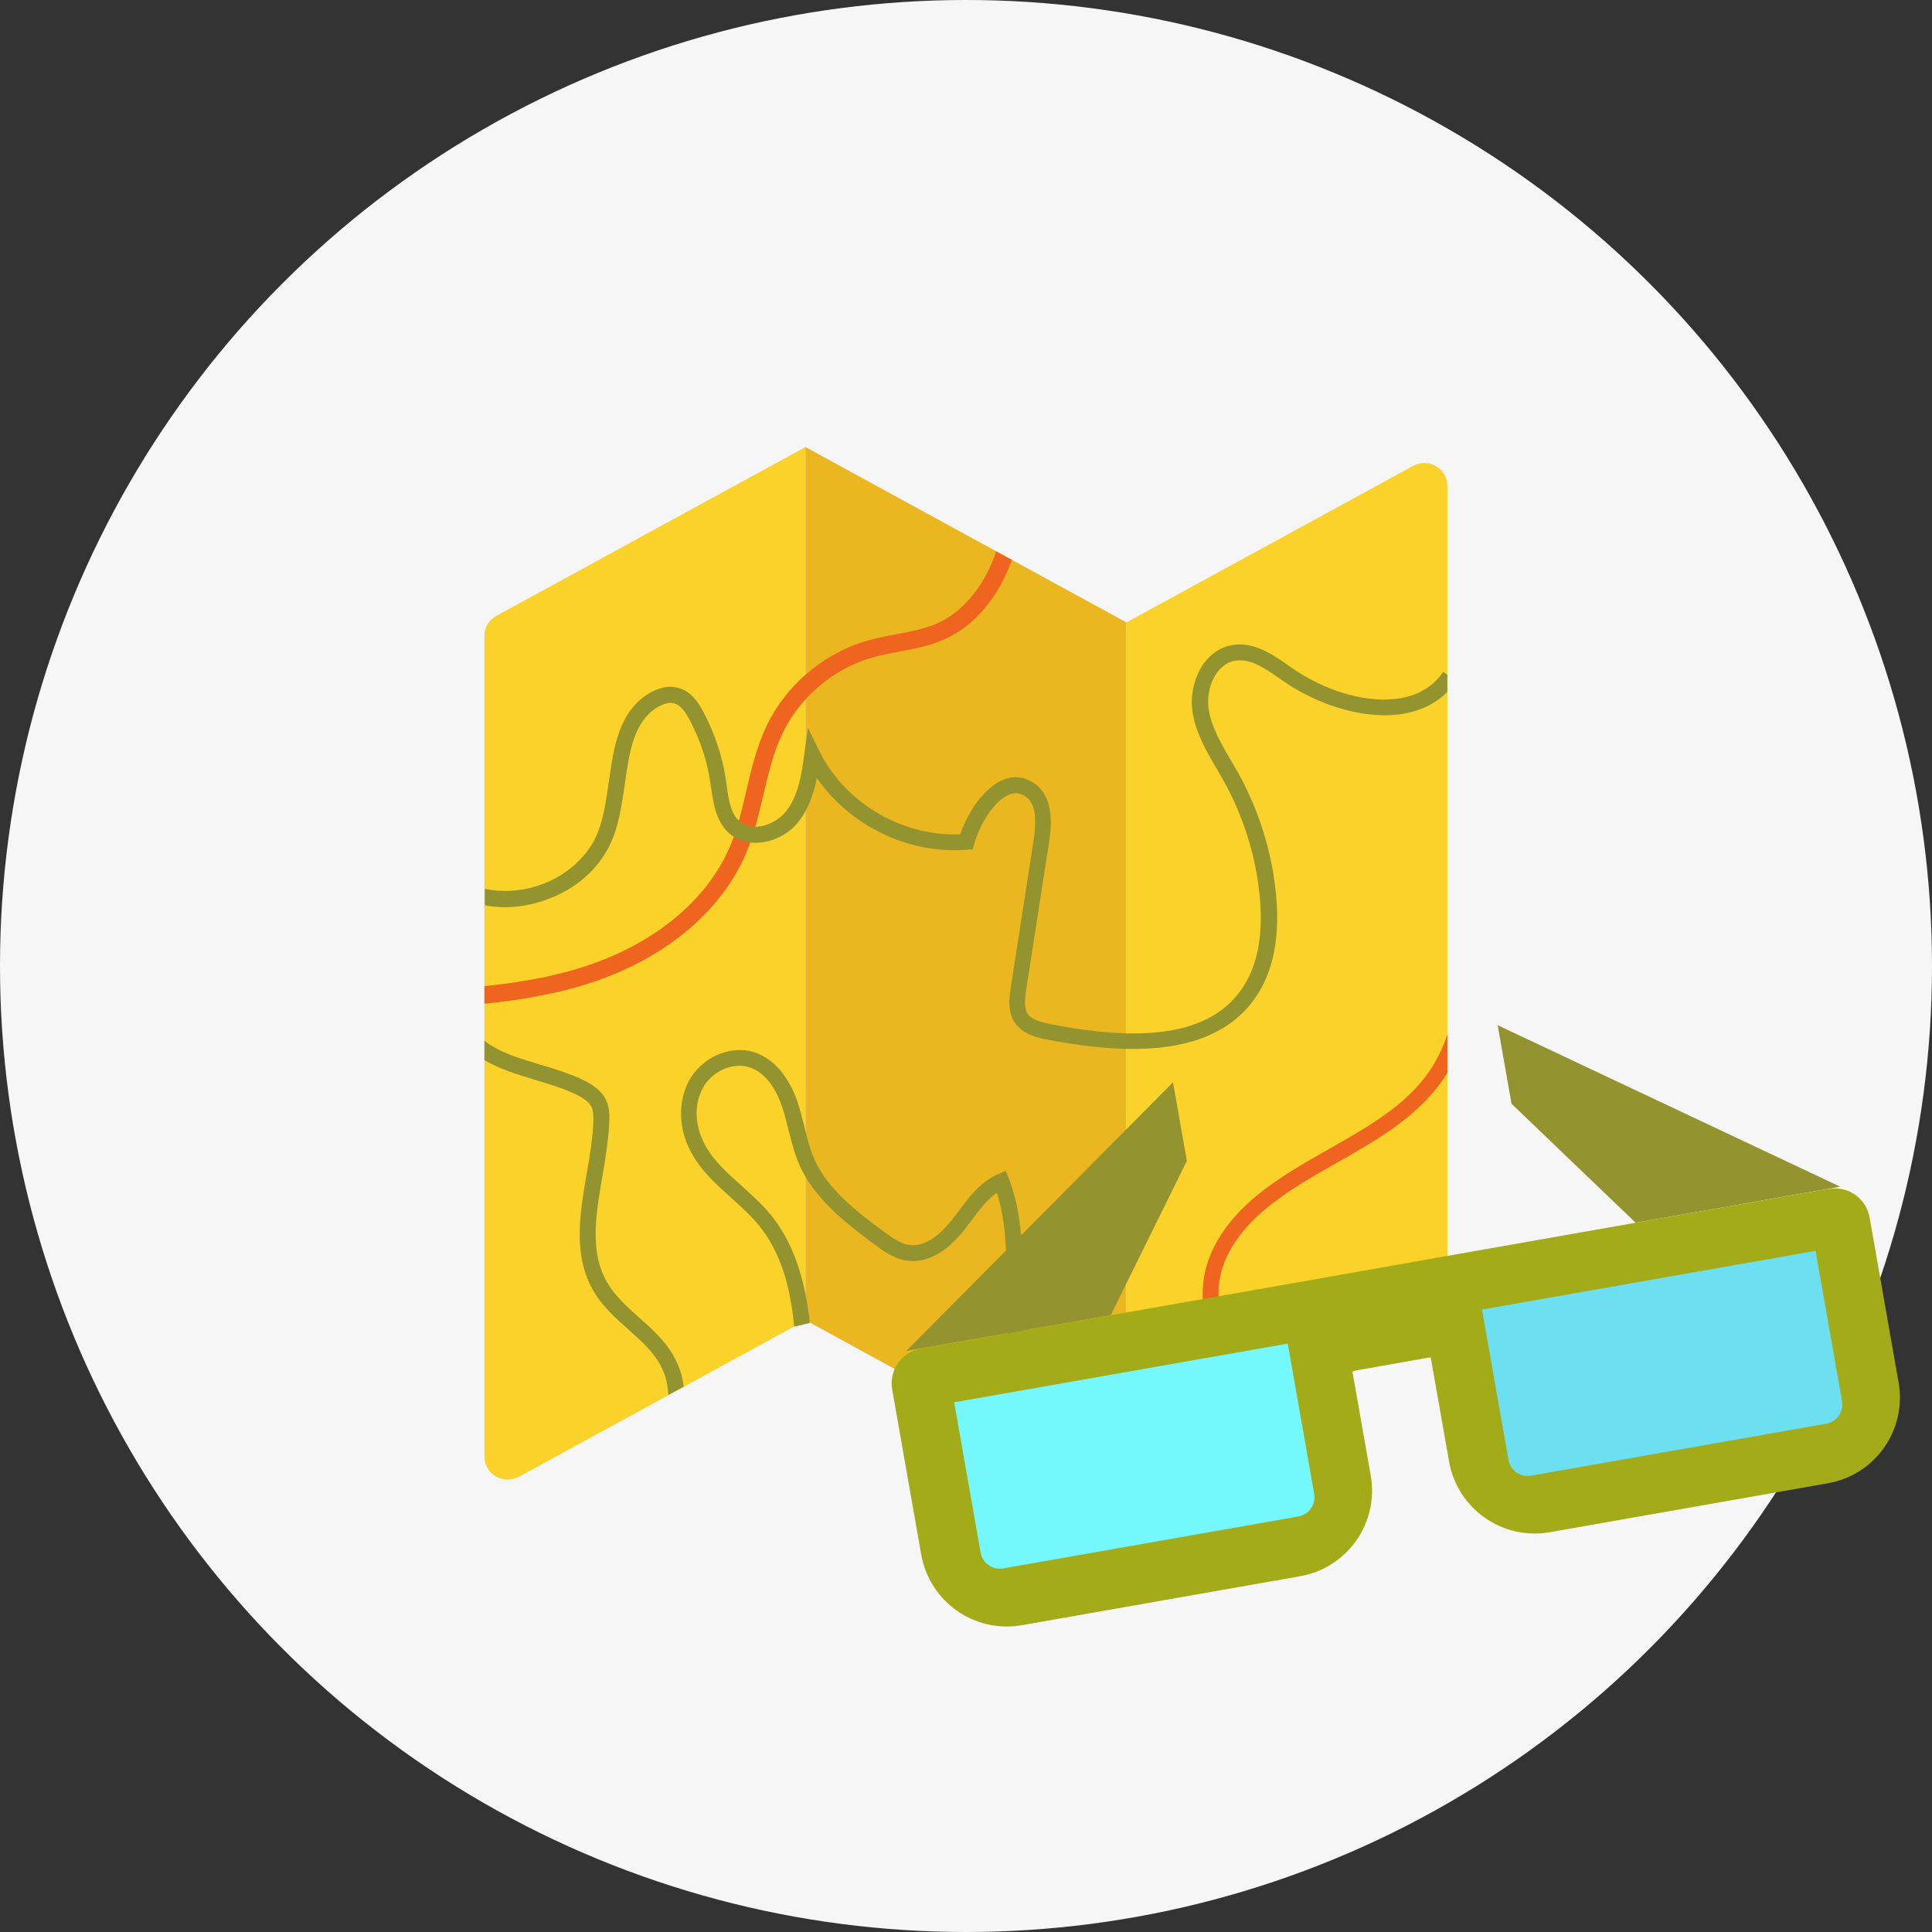
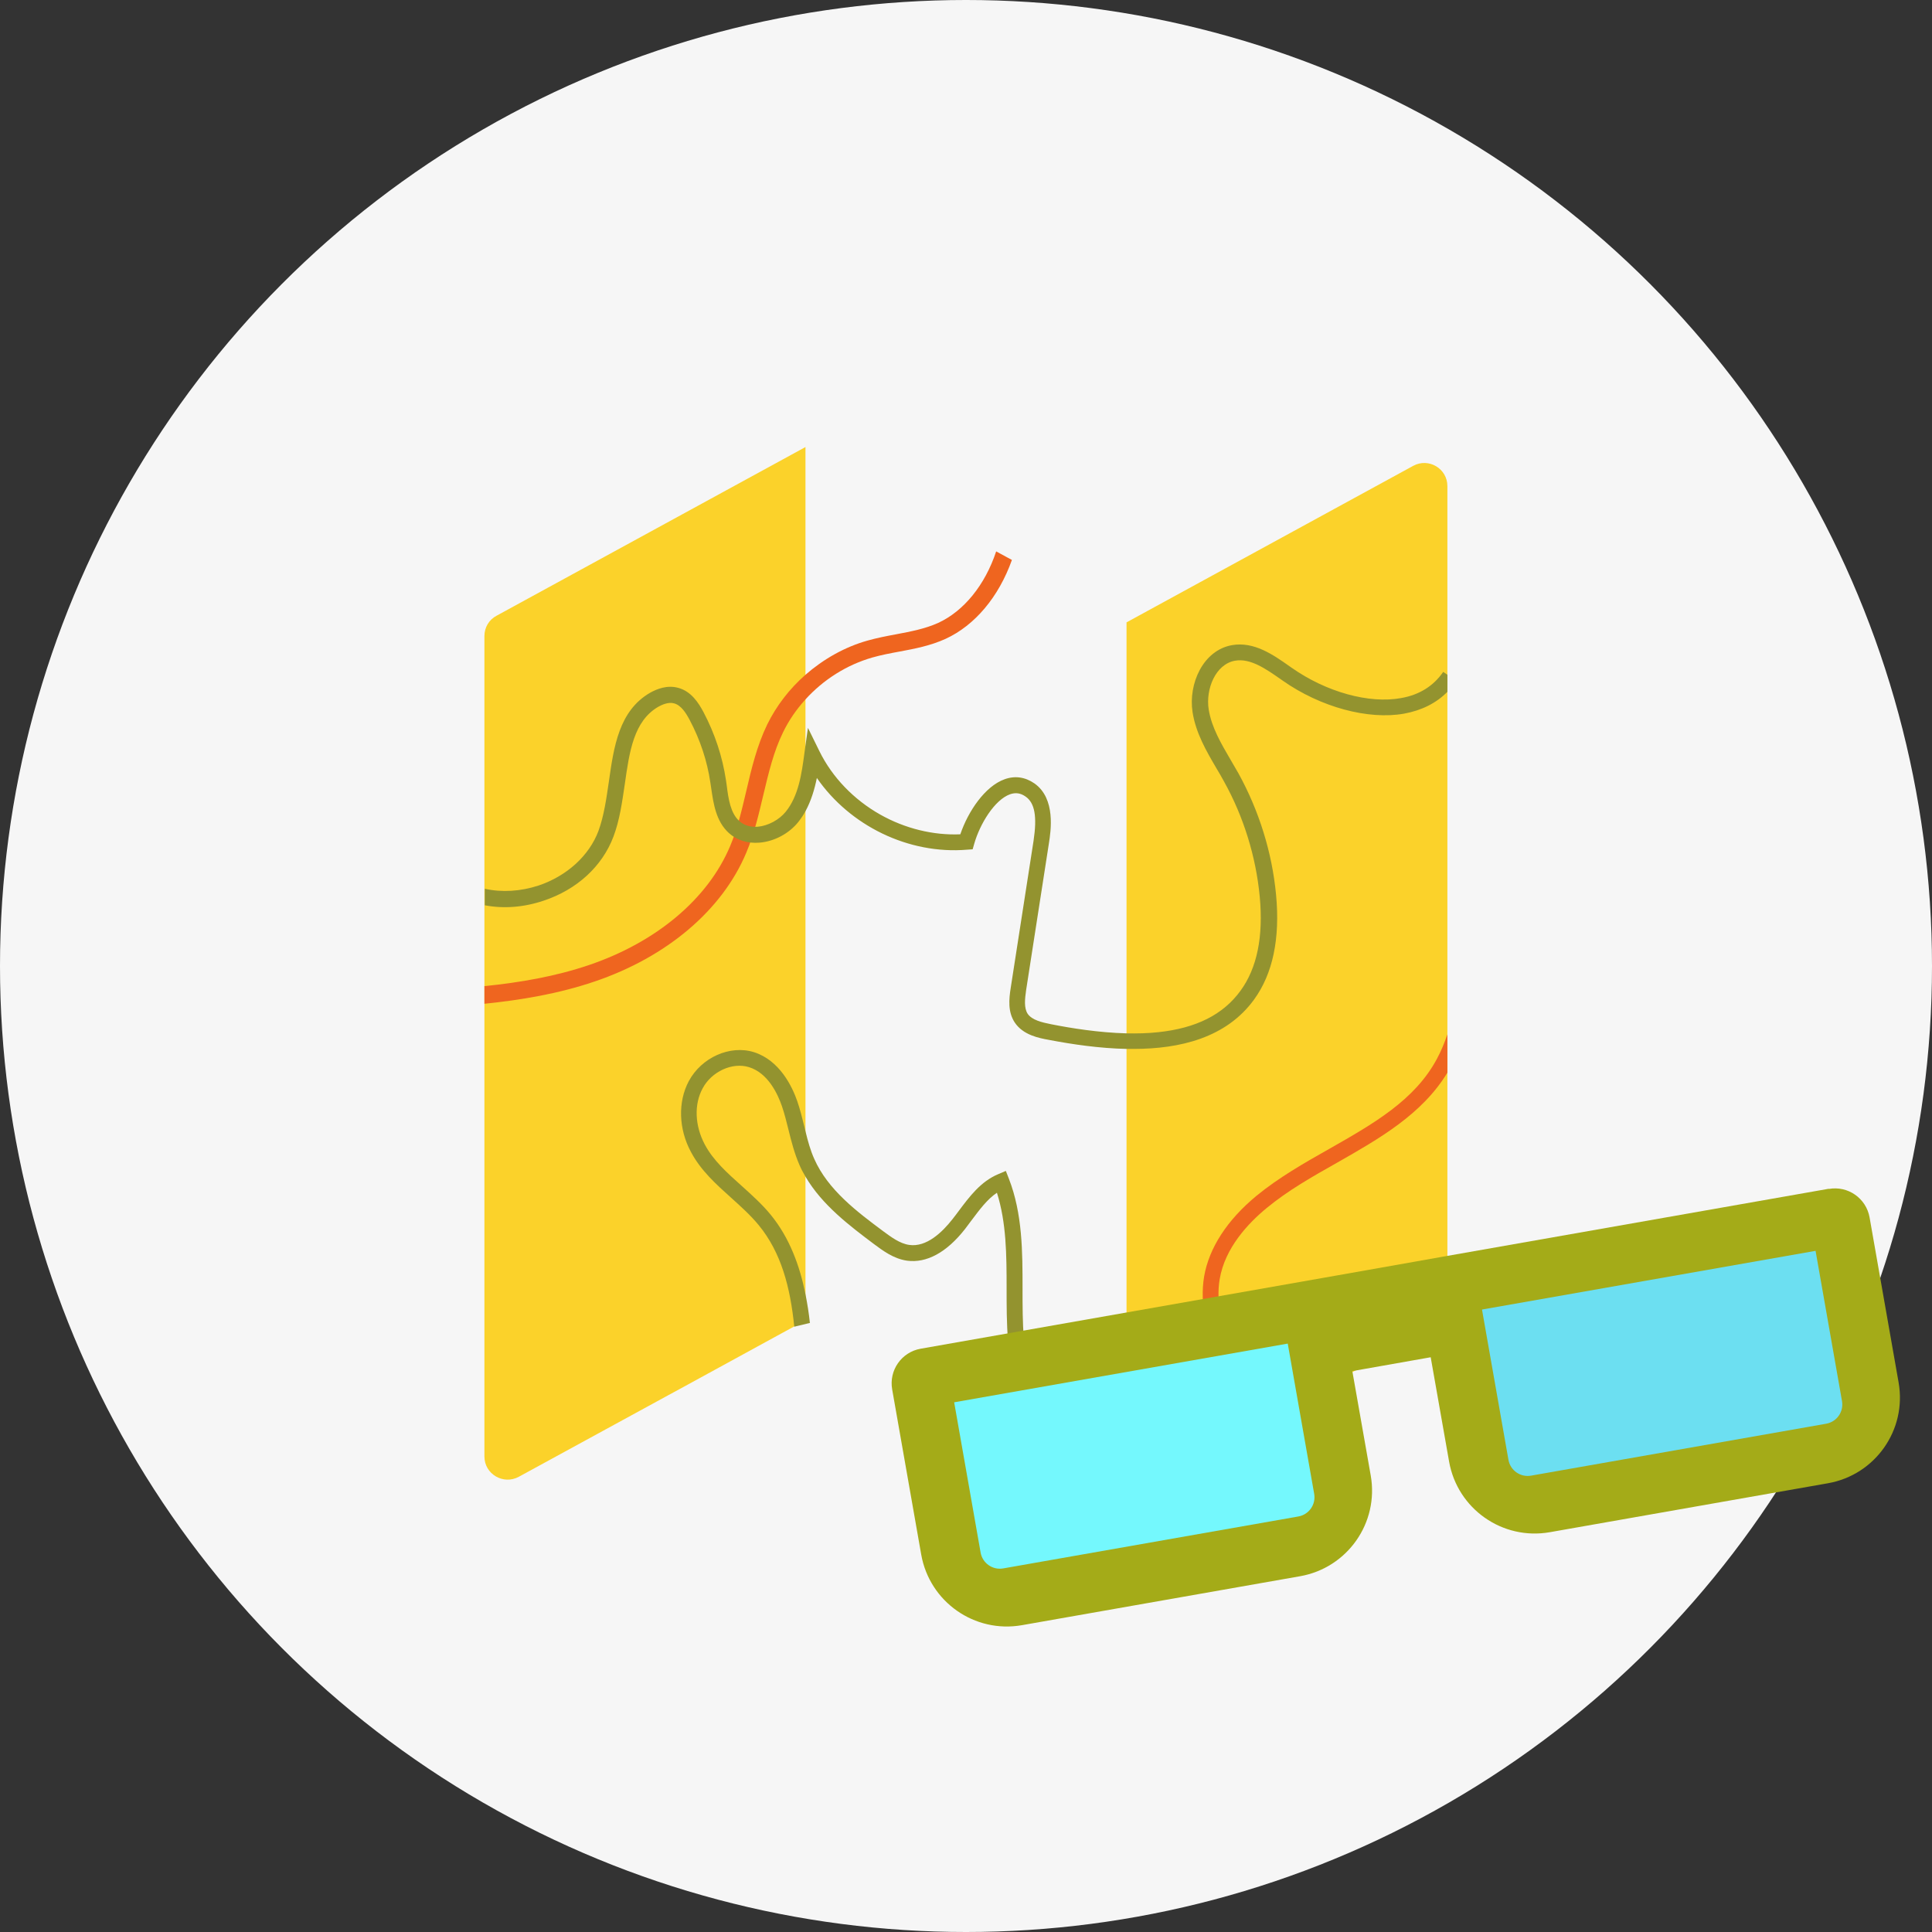
<svg xmlns="http://www.w3.org/2000/svg" id="Calque_2" viewBox="0 0 101.82 101.82">
  <rect x="0" y="0" width="101.82" height="101.82" fill="#333333" stroke="none" />
  <defs>
    <style>.cls-1{fill:#fbd22a;}.cls-2{fill:#ef651f;}.cls-3{fill:#f6f6f6;}.cls-4{fill:#6cdff1;}.cls-5{fill:#eab721;}.cls-6{fill:#93932f;}.cls-7{fill:#74f8fd;}.cls-8{fill:#a4ab18;}</style>
  </defs>
  <g id="Layer_1">
    <g>
      <circle class="cls-3" cx="50.91" cy="50.91" r="50.91" />
      <g>
        <g>
          <path class="cls-1" d="M42.45,23.56v46.02l-.6,.33-.57,.31-3.97,2.17-1.28,.7-.81,.44-7.88,4.3c-.81,.44-1.81-.14-1.81-1.07V33.52c0-.45,.24-.86,.64-1.07l13.24-7.23,3.04-1.66Z" />
-           <polygon class="cls-5" points="59.36 32.8 59.36 78.81 56.09 77.03 54.95 76.4 52.66 75.16 43.96 70.4 42.68 69.7 42.45 69.58 42.45 23.56 45.01 24.96 59.36 32.8" />
          <path class="cls-1" d="M76.28,25.62v43.24c0,.45-.24,.86-.64,1.07l-9.38,5.12-.74,.41-6.15,3.36V32.8l15.11-8.25c.81-.44,1.8,.14,1.8,1.07Z" />
        </g>
        <path class="cls-2" d="M76.28,54.51v2.02c-1.33,2.2-3.61,3.49-5.82,4.75-1.28,.72-2.6,1.47-3.71,2.39-.97,.8-2.19,2.09-2.47,3.74-.22,1.3,.17,2.66,.55,3.84,.42,1.29,.89,2.56,1.43,3.81l-.74,.41c-.55-1.3-1.05-2.62-1.48-3.96-.41-1.27-.83-2.75-.58-4.24,.26-1.5,1.21-2.97,2.76-4.25,1.17-.96,2.52-1.73,3.83-2.47,2.32-1.32,4.51-2.56,5.68-4.75,.22-.41,.4-.84,.55-1.29Z" />
-         <path class="cls-6" d="M25.54,54.86c.79,.61,1.83,.92,2.91,1.24,.79,.24,1.61,.48,2.35,.85,.39,.2,.88,.49,1.13,1,.19,.38,.2,.8,.18,1.19-.04,.94-.2,1.91-.36,2.84-.36,2.1-.7,4.08,.31,5.71,.4,.65,.99,1.18,1.61,1.74,.75,.66,1.52,1.35,1.97,2.3,.21,.44,.34,.89,.39,1.35l-.81,.44c-.02-.49-.12-.98-.34-1.43-.38-.79-1.06-1.4-1.77-2.03-.64-.57-1.3-1.16-1.77-1.92-1.17-1.9-.79-4.14-.42-6.29,.16-.91,.32-1.85,.35-2.74,.01-.28,0-.57-.1-.78-.11-.22-.34-.41-.75-.62-.68-.34-1.46-.57-2.22-.8-.92-.28-1.86-.56-2.67-1.04v-1.01Z" />
        <path class="cls-6" d="M42.68,69.7c-.05-.49-.13-.99-.23-1.49-.3-1.5-.84-2.98-1.84-4.2-.46-.56-1-1.04-1.52-1.51-.77-.69-1.5-1.34-1.95-2.19-.52-.98-.57-2.11-.11-2.95,.47-.89,1.57-1.39,2.44-1.12,1.01,.31,1.52,1.42,1.74,2.06,.14,.41,.24,.82,.35,1.26,.15,.61,.31,1.23,.57,1.83,.09,.21,.2,.42,.32,.62,.88,1.51,2.37,2.62,3.59,3.54,.47,.35,1.05,.79,1.76,.89,1.03,.14,2.09-.43,3.06-1.67,.11-.14,.22-.29,.33-.44,.43-.57,.83-1.12,1.35-1.47,.5,1.58,.51,3.27,.51,5.05,0,1.83,0,3.72,.61,5.5,.22,.66,.53,1.32,.82,1.96,.16,.35,.33,.7,.47,1.05l1.14,.62c-.23-.68-.54-1.36-.85-2.02-.28-.62-.58-1.26-.79-1.87-.56-1.64-.56-3.47-.56-5.23,0-1.94,0-3.95-.72-5.8l-.16-.41-.4,.17c-.93,.39-1.52,1.19-2.09,1.95-.11,.14-.21,.29-.32,.42-.54,.69-1.37,1.49-2.28,1.36-.5-.07-.96-.42-1.37-.72-1.37-1.02-2.92-2.18-3.64-3.82-.2-.45-.33-.92-.45-1.41-.02-.09-.05-.19-.07-.29-.11-.44-.22-.89-.37-1.33-.27-.78-.93-2.16-2.29-2.59-1.26-.39-2.76,.28-3.43,1.53-.58,1.09-.54,2.53,.12,3.74,.52,.98,1.34,1.71,2.13,2.42,.5,.45,1.01,.91,1.43,1.42,1.2,1.46,1.67,3.29,1.88,5.36l.83-.2Z" />
        <path class="cls-2" d="M25.54,51.97c1.87-.19,3.73-.51,5.5-1.11,3.56-1.21,6.27-3.49,7.44-6.27,.39-.92,.62-1.93,.85-2.9,.27-1.17,.56-2.38,1.1-3.5,.49-1,1.18-1.89,2.01-2.62,.95-.83,2.07-1.47,3.28-1.81,.5-.14,1.01-.24,1.5-.33,.79-.15,1.53-.29,2.22-.6,1.35-.62,2.47-1.99,3.06-3.77l.83,.45c-.69,1.94-1.95,3.45-3.5,4.16-.79,.36-1.62,.52-2.43,.67-.49,.09-.96,.18-1.42,.31-1.36,.39-2.59,1.17-3.54,2.22-.47,.52-.87,1.1-1.17,1.72-.5,1.02-.76,2.13-1.04,3.3-.24,1.01-.48,2.06-.9,3.05-1.27,3.03-4.19,5.5-8,6.79-1.89,.64-3.84,.97-5.8,1.17v-.94Z" />
        <path class="cls-6" d="M76.28,35.56l-.22-.15c-.51,.74-1.25,1.21-2.22,1.38-1.69,.31-3.95-.32-5.77-1.6l-.1-.07c-.88-.62-1.88-1.32-3.04-1.12-1.53,.27-2.31,2.04-2.08,3.53,.17,1.1,.73,2.06,1.27,2.98,.13,.22,.27,.45,.39,.68,1.03,1.85,1.68,3.95,1.88,6.06,.2,2.1-.14,3.77-1.01,4.96-.92,1.27-2.35,1.98-4.35,2.19-.55,.06-1.11,.07-1.67,.06-1.46-.04-2.9-.27-3.96-.48-.5-.1-1.01-.22-1.24-.55-.2-.31-.15-.77-.08-1.26l1.2-7.73c.1-.64,.37-2.35-.76-3.15-.49-.34-1.03-.42-1.58-.22-1.03,.37-1.92,1.69-2.33,2.9-1.42,.06-2.91-.3-4.22-1.04-1.4-.79-2.53-1.97-3.2-3.33l-.61-1.24-.14,.99-.05,.37c-.14,1.04-.3,2.22-.98,3.06-.35,.43-.93,.74-1.47,.79-.27,.02-.66-.01-.98-.3-.46-.42-.57-1.15-.66-1.87-.01-.09-.03-.19-.04-.28-.19-1.26-.59-2.46-1.18-3.58-.27-.51-.66-1.11-1.34-1.29-.58-.16-1.12,.06-1.48,.26-1.64,.95-1.91,2.84-2.17,4.67-.13,.89-.26,1.82-.55,2.61-.49,1.31-1.67,2.38-3.16,2.88-.95,.31-1.93,.37-2.83,.17v.87c.99,.19,2.05,.11,3.09-.24,1.76-.58,3.1-1.81,3.69-3.38,.33-.87,.46-1.84,.6-2.78,.24-1.7,.47-3.31,1.76-4.06,.18-.1,.53-.27,.84-.18,.37,.1,.63,.52,.82,.88,.55,1.04,.92,2.15,1.09,3.31,.01,.09,.03,.18,.04,.27,.12,.82,.25,1.75,.93,2.37,.42,.38,.99,.56,1.61,.51,.78-.06,1.57-.48,2.06-1.1,.14-.18,.27-.37,.37-.56,.3-.55,.48-1.16,.6-1.75,1.74,2.52,4.84,4.04,7.92,3.78l.29-.02,.08-.28c.3-1.06,1.08-2.33,1.89-2.62,.29-.1,.55-.07,.82,.12,.49,.34,.61,1.06,.42,2.33l-1.2,7.73c-.1,.63-.16,1.29,.21,1.85,.44,.66,1.28,.82,1.78,.91,1.25,.24,2.68,.45,4.12,.48,.12,0,.24,0,.36,0,2.46,0,4.89-.59,6.35-2.6,.99-1.36,1.38-3.22,1.16-5.53-.21-2.23-.9-4.43-1.98-6.39-.13-.23-.27-.47-.4-.69-.52-.89-1.02-1.74-1.17-2.68-.17-1.07,.36-2.39,1.39-2.57,.81-.14,1.62,.43,2.41,.98l.1,.07c1.99,1.4,4.51,2.08,6.4,1.74,.92-.17,1.69-.55,2.28-1.15v-.91Z" />
      </g>
      <g>
-         <polygon class="cls-6" points="47.76 71.2 61.82 57.04 62.55 61.18 58.54 69.31 47.76 71.2" />
-         <polygon class="cls-6" points="96.98 62.54 78.93 54.03 79.66 58.17 86.2 64.44 96.98 62.54" />
        <path class="cls-8" d="M96.38,62.65l-20.4,3.59-1.46,.26-4.13,.73-.68,.12-21.19,3.73c-1.01,.18-1.68,1.14-1.5,2.15l1.53,8.7c.44,2.49,2.81,4.16,5.31,3.72l14.66-2.58c2.49-.44,4.16-2.81,3.72-5.31l-.97-5.5,4.13-.73,.97,5.5c.44,2.49,2.81,4.16,5.31,3.72l14.66-2.58c2.49-.44,4.16-2.81,3.72-5.31l-1.53-8.7c-.18-1.01-1.14-1.68-2.15-1.5Z" />
        <path class="cls-7" d="M55.33,67.9h8.04c.57,0,1.03,.46,1.03,1.03v15.79c0,.57-.46,1.03-1.03,1.03h-8.04v-17.85h0Z" transform="translate(125.15 4.55) rotate(80.02)" />
        <path class="cls-4" d="M83.15,63.01h8.04c.57,0,1.03,.46,1.03,1.03v15.79c0,.57-.46,1.03-1.03,1.03h-8.04v-17.85h0Z" transform="translate(143.33 -26.89) rotate(80.02)" />
      </g>
    </g>
  </g>
</svg>